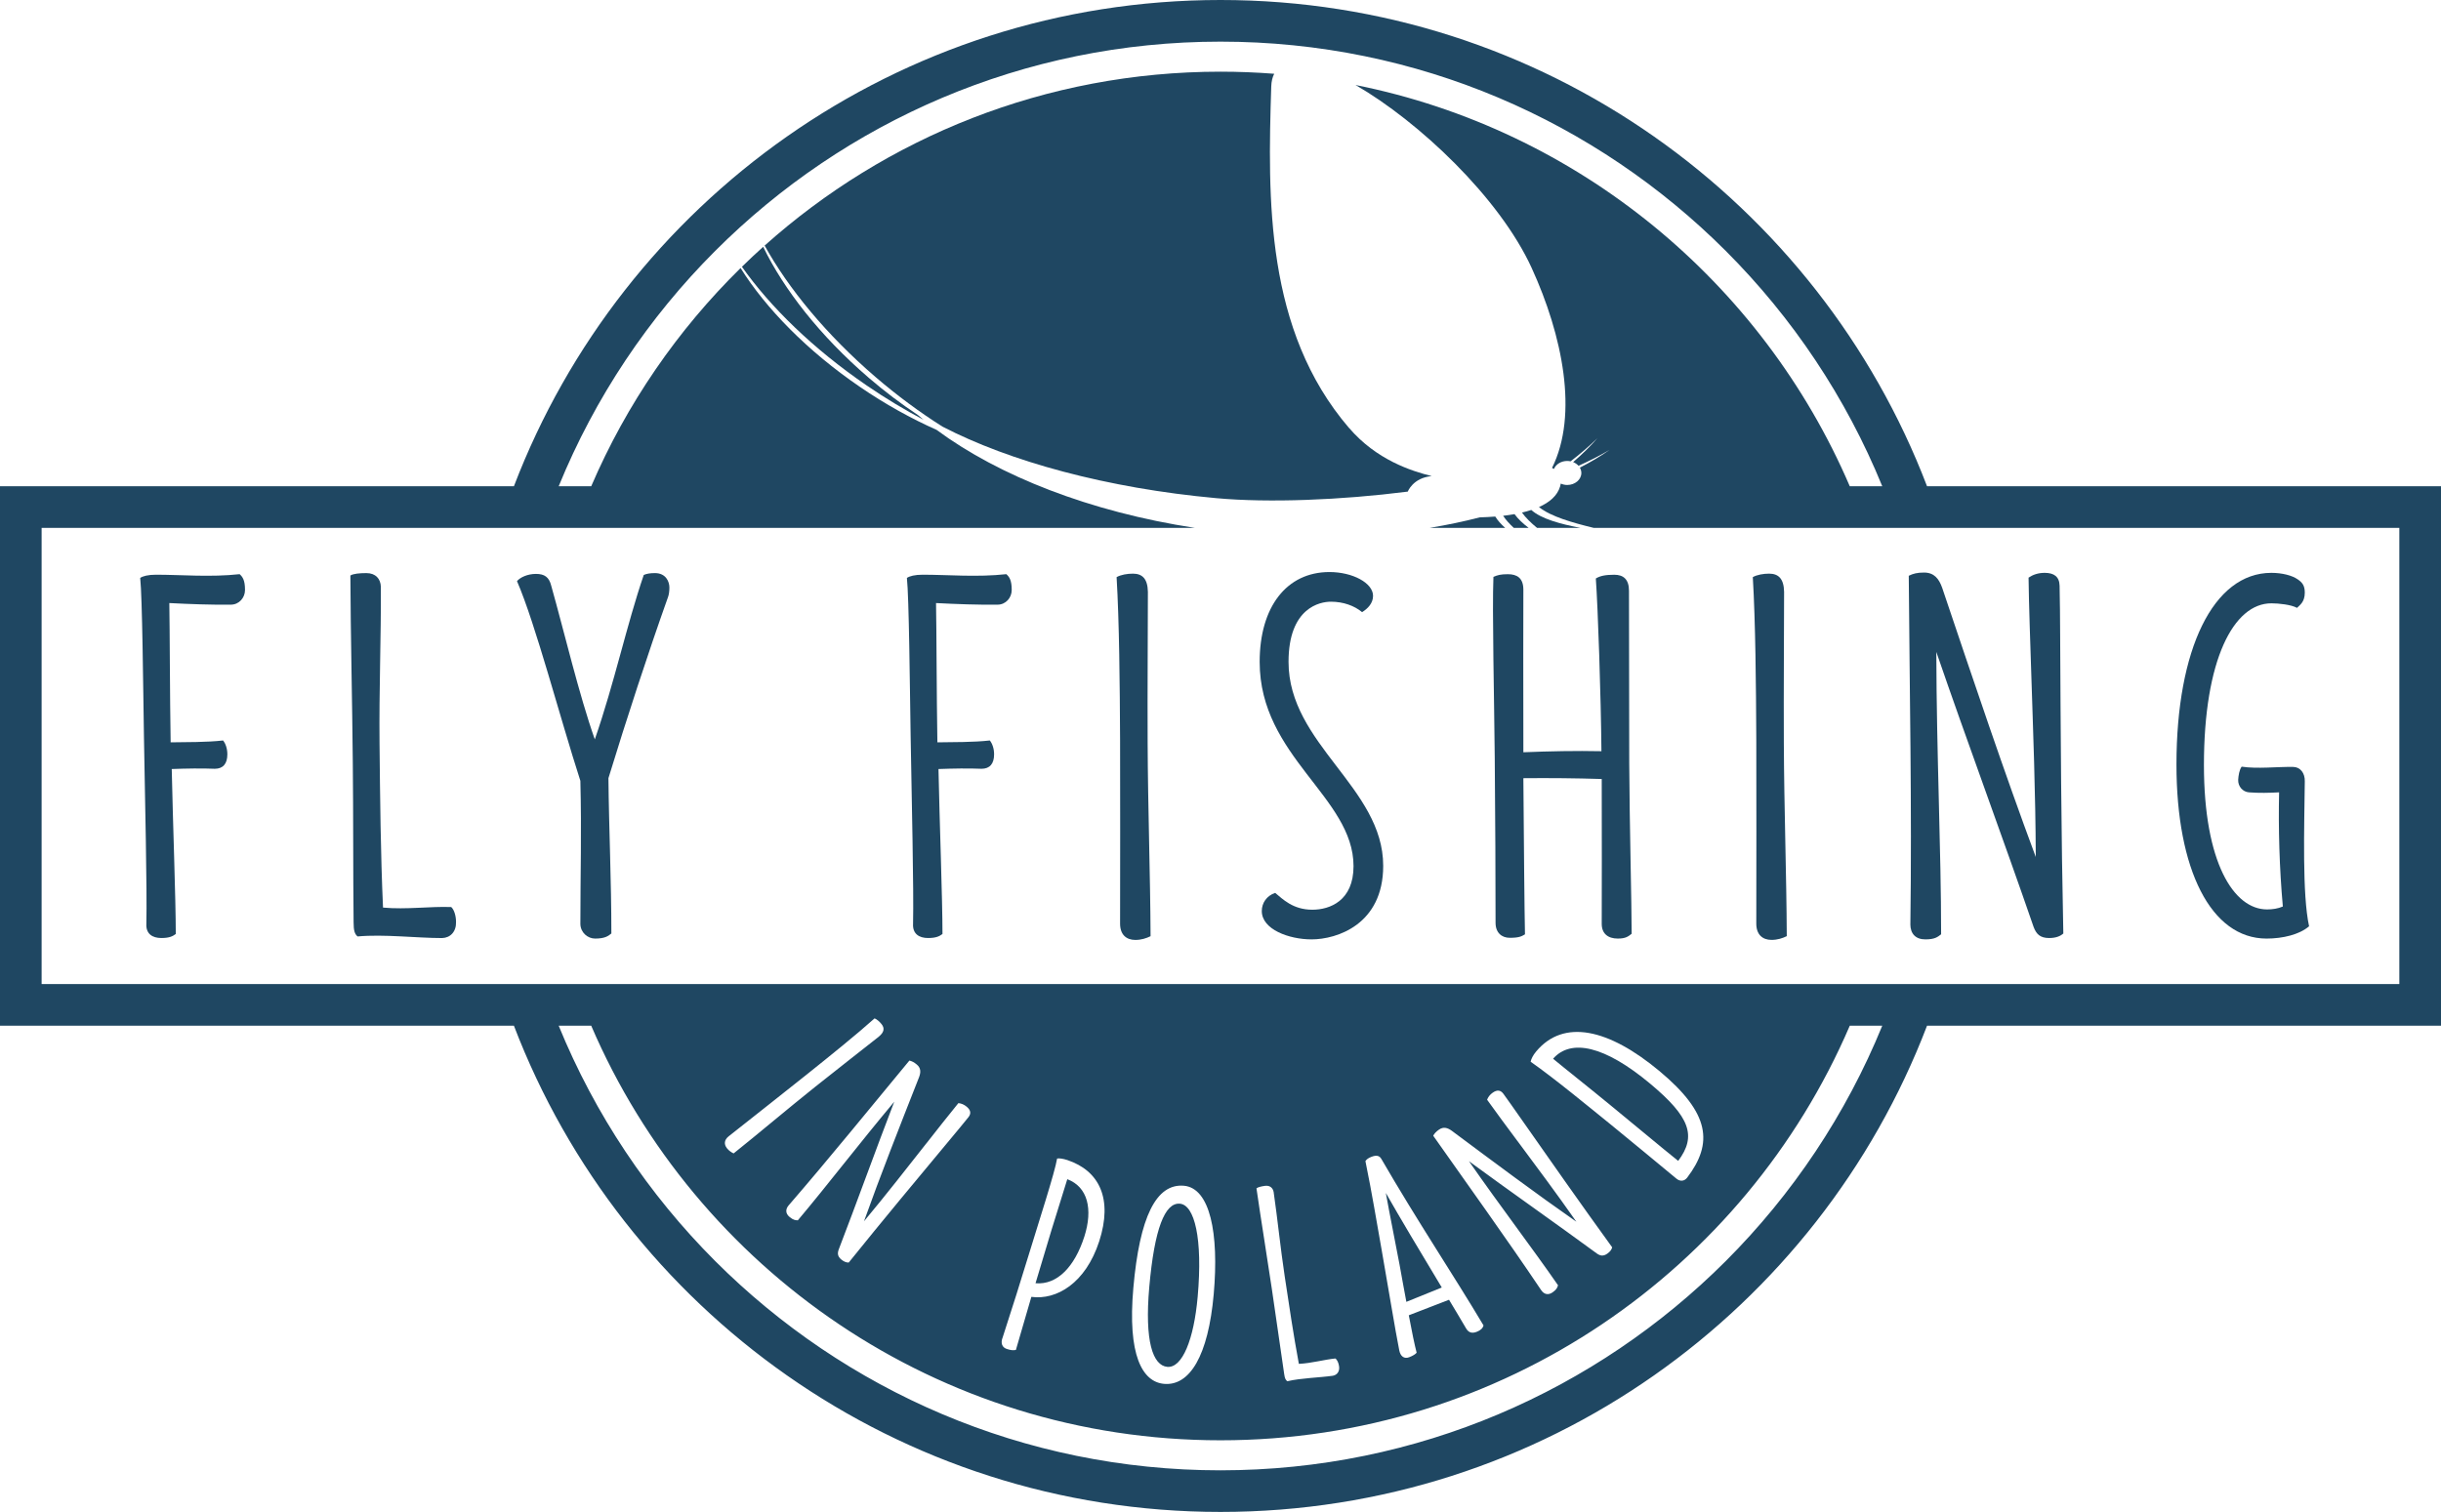
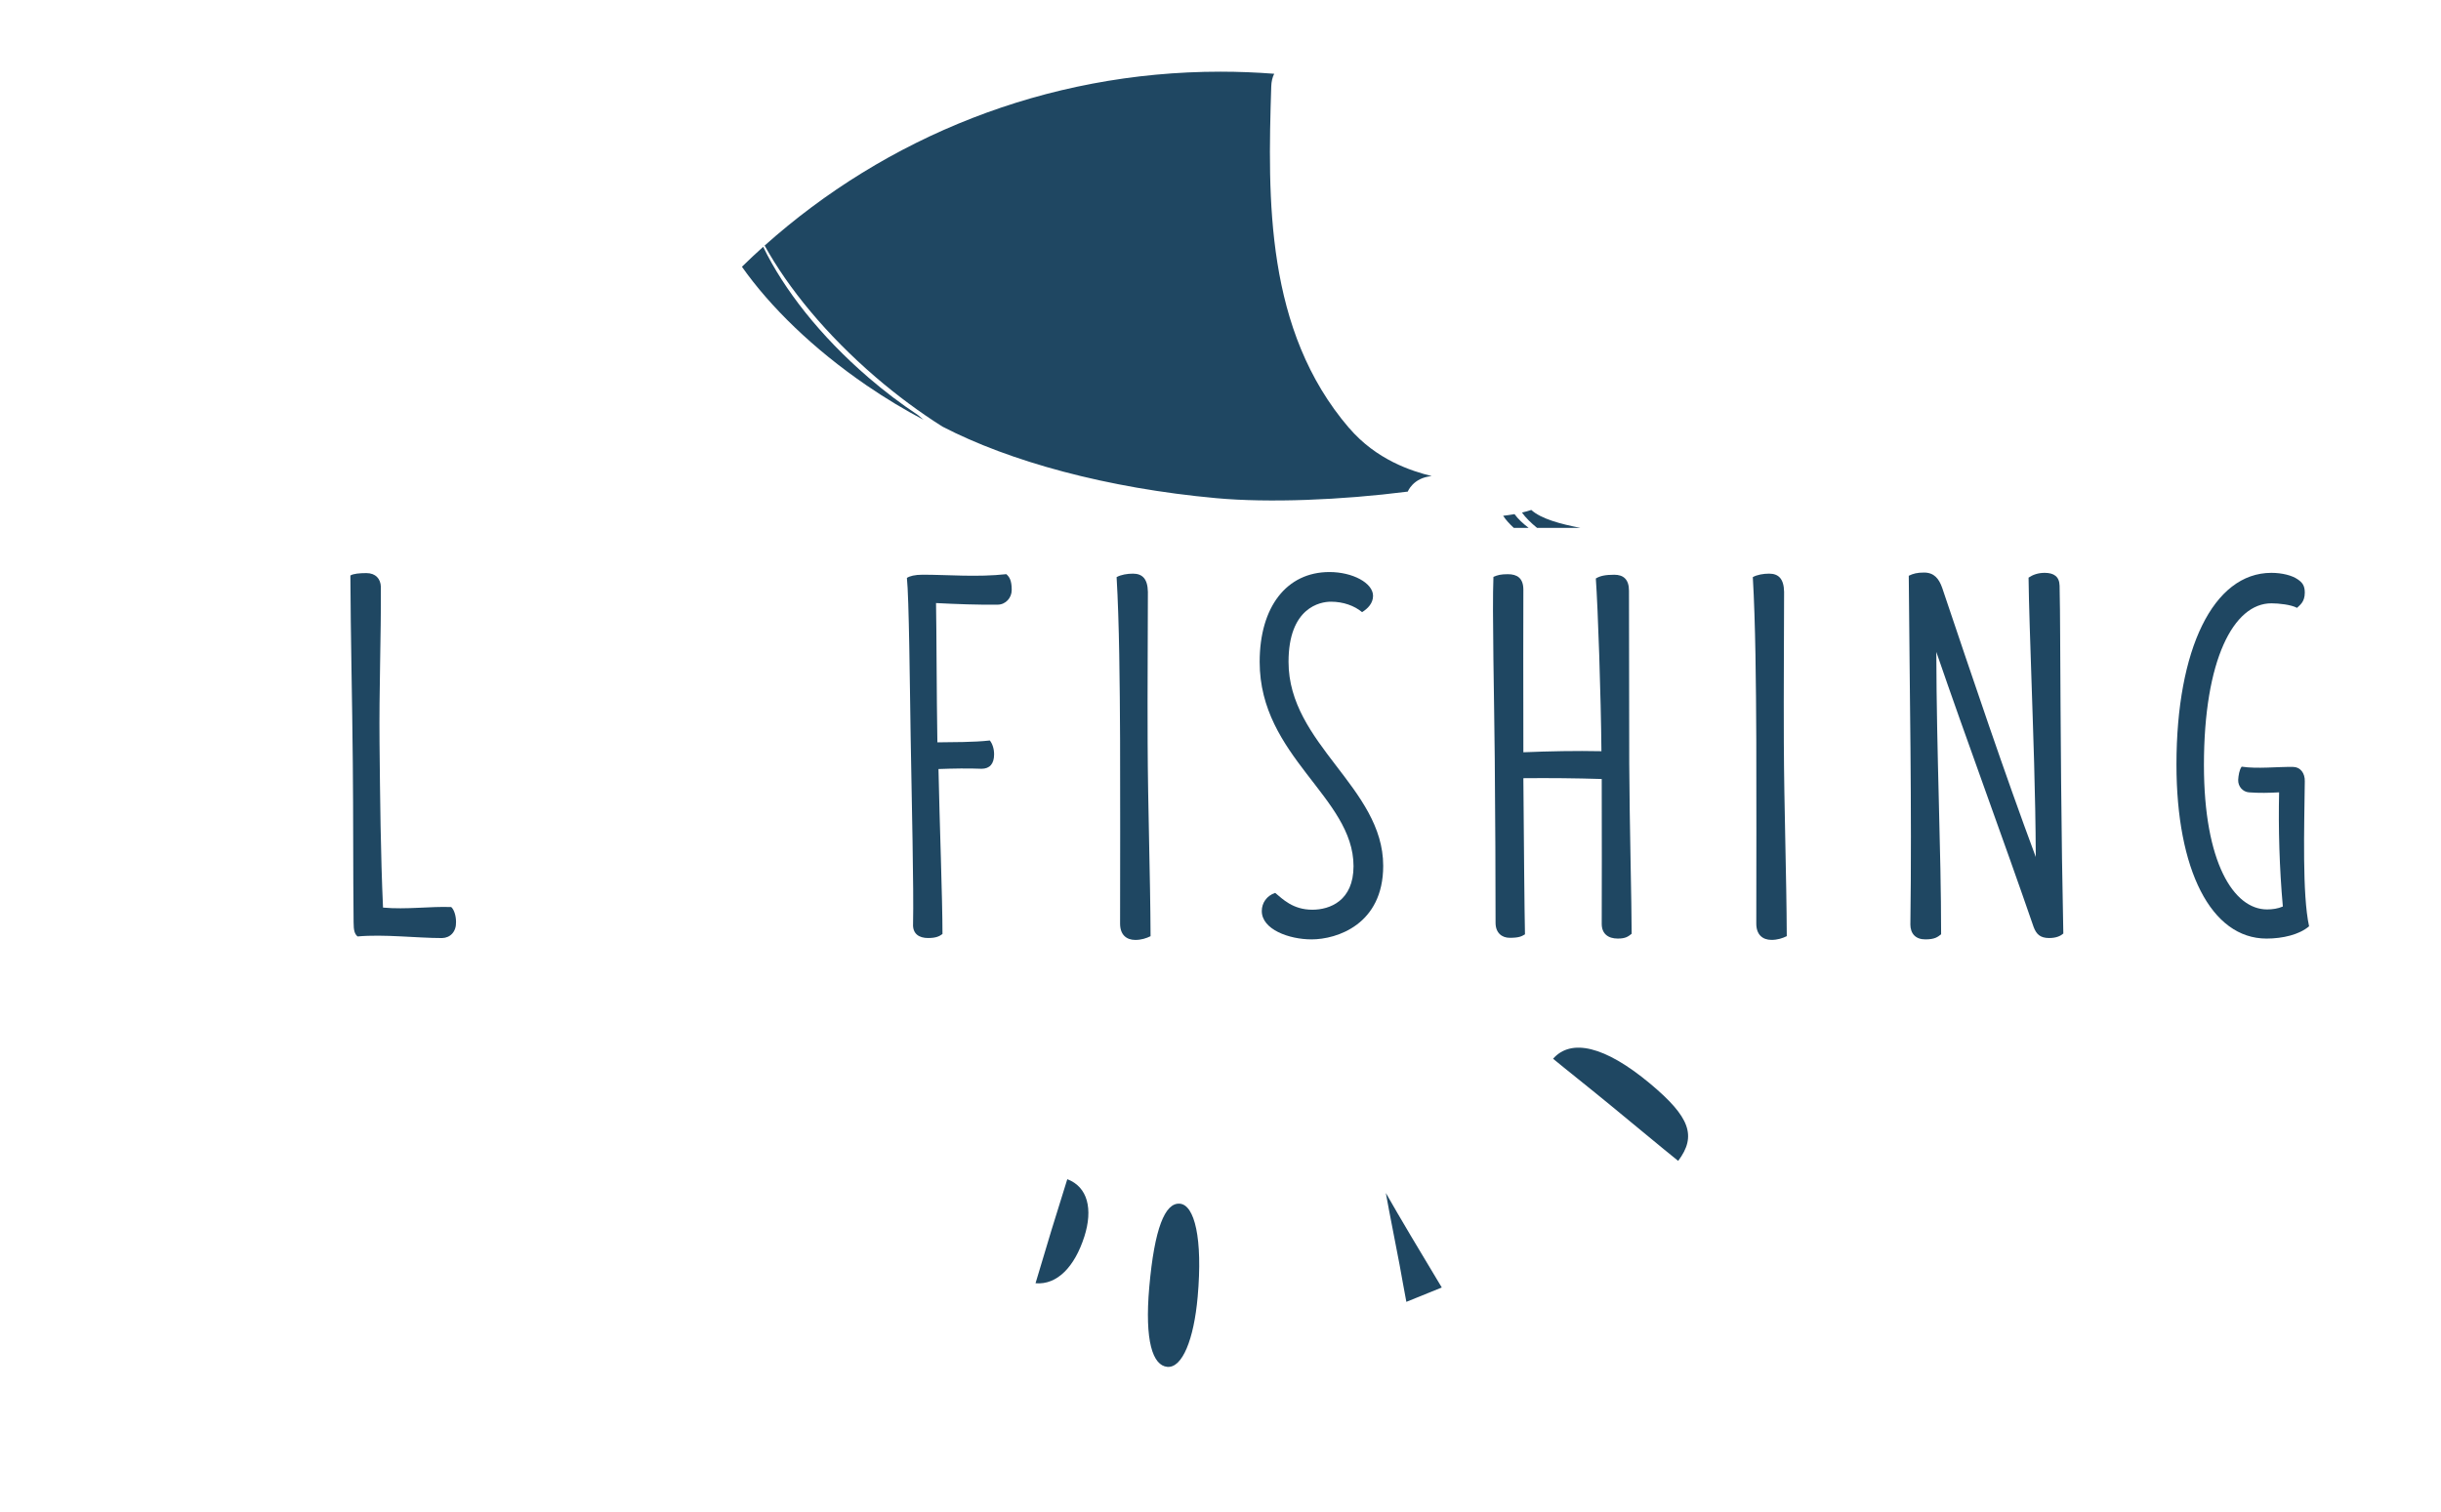
<svg xmlns="http://www.w3.org/2000/svg" id="Warstwa_2" viewBox="0 0 666.3 412.82">
  <defs>
    <style>.cls-1{fill:#1f4762;}</style>
  </defs>
  <g id="Warstwa_2-2">
    <g id="Warstwa_1-2">
      <path class="cls-1" d="M368.23,116.85c-22.86-26.67-22.2-62.46-21.23-93.2.04-1.42.33-2.58.81-3.51-4.83-.37-9.72-.57-14.65-.57-47.8,0-91.4,17.95-124.44,47.48,6.46,11.7,16.86,24.36,30.23,35.86,6.03,5.18,12.19,9.71,18.3,13.57,18.33,9.5,44.83,16.81,74.77,19.54,14.26,1.3,33.9.54,52.25-1.79,0,0,1.4-3.77,6.53-4.24-5.58-1.39-15.08-4.42-22.55-13.14h-.02Z" />
      <path class="cls-1" d="M237.01,103.04c-13.14-11.31-23.04-23.99-28.69-35.65-1.97,1.77-3.91,3.59-5.8,5.45,7.71,10.94,19.44,22.4,34.01,32.38,5.19,3.55,10.41,6.68,15.58,9.41-.53-.43-1.05-.87-1.56-1.31-4.55-3.02-9.09-6.44-13.54-10.27h0Z" />
      <path class="cls-1" d="M326.92,354.07c1.42-16.02-.88-25.06-4.85-25.41-4.09-.36-6.95,6.8-8.36,22.74-1.31,14.83.96,21.46,4.93,21.81,4.09.36,7.25-7.49,8.28-19.14Z" />
      <path class="cls-1" d="M295.97,337.69c2.42-7.56.94-13.61-4.64-15.72-2.88,9.11-5.82,18.75-8.67,28.41,5.9.51,10.68-4.5,13.31-12.7h0Z" />
-       <path class="cls-1" d="M526.01,132.77C496.35,55.14,421.2,0,333.15,0s-163.21,55.14-192.87,132.77H0v147.29h140.28c29.66,77.62,104.82,132.76,192.87,132.76s163.2-55.14,192.86-132.76h140.29v-147.29h-140.29ZM471.06,344.33c-35.31,35.3-84.04,57.12-137.91,57.13-53.88,0-102.61-21.83-137.92-57.13-18.22-18.23-32.84-40.04-42.73-64.27h8.88c28.58,66.57,94.73,113.2,171.77,113.2s143.19-46.63,171.77-113.2h8.87c-9.89,24.23-24.5,46.04-42.73,64.27h0ZM252.87,312.19c2.25-2.86,6.44-8.21,8.73-10.99.76.07,1.55.37,2.27.98,1.06.89,1.31,1.82.47,2.87-1.67,2.05-2.89,3.56-4.52,5.49-9.1,10.93-19.01,22.83-28.15,34.19-.59.02-1.28-.2-2.03-.83-1.03-.87-1.07-1.67-.71-2.71,4.93-12.79,10.22-27.54,15.17-40.37-9.87,11.79-18.13,22.65-26.32,32.38-.65-.03-1.21-.04-2.27-.93-1.09-.91-1.16-2.06-.24-3.15,11.22-12.97,22.45-26.86,32.96-39.54.69.17,1.27.45,2.03,1.09,1.15.97,1.11,2.12.61,3.45-5.34,13.58-10.54,26.76-15.03,39.34,6.12-7.34,11.7-14.52,17.04-21.29v.02ZM239.9,283.04c-4.77,3.78-11.14,8.72-17.46,13.77-7.5,5.99-15.24,12.57-22.19,18.12-.64-.3-1.29-.74-1.83-1.42-.83-1.05-.78-2.26.49-3.26,7.37-5.84,14.21-11.2,21.28-16.85,6.42-5.13,13.55-10.88,18.54-15.34.67.27,1.38.92,1.9,1.57.86,1.08.76,2.17-.73,3.4h0ZM273.61,365.42c2.81-8.64,4.95-15.46,7.61-24.15,2.19-7.22,6.73-21.19,7.33-24.94.54-.12,1.65.04,2.81.42,8.76,2.94,12.43,10.57,8.68,22.19-3.74,11.49-11.68,16.09-18.52,15.16l-4.22,14.49c-.71.14-1.32.11-2.49-.27-1.32-.43-1.64-1.61-1.22-2.89h.02ZM309.36,351.65c1.71-19.36,6.22-28.56,13.81-27.89,7.12.63,9.6,12.95,8.13,29.59-1.49,16.84-6.55,25.12-13.55,24.5-5.98-.53-10.01-7.87-8.39-26.2ZM342.97,324.47c.39-.33,1.32-.54,2.3-.68,1.37-.19,2.19.57,2.39,1.7,1.06,7.31,1.84,15.18,3.01,22.95,1.2,8.01,2.41,16.1,3.87,23.95,3.49-.17,6.82-1.15,9.96-1.47.49.33.88,1.19,1.01,2.09.23,1.4-.5,2.42-1.71,2.63-3.72.52-8.61.61-12.39,1.49-.48-.29-.71-.78-.88-1.99-1.12-7.46-2.25-15.84-3.39-23.38-1.33-8.99-2.92-18.58-4.17-27.29h0ZM414.22,311.57c-2.17-2.92-6.23-8.37-8.3-11.3.27-.72.76-1.39,1.54-1.93,1.14-.79,2.1-.78,2.9.3,1.54,2.15,2.67,3.72,4.11,5.8,8.16,11.64,17.03,24.33,25.59,36.13-.13.57-.53,1.18-1.34,1.74-1.1.76-1.9.59-2.81-.03-11.04-8.11-23.88-17.09-34.95-25.23,8.78,12.61,17.08,23.43,24.32,33.88-.2.62-.35,1.16-1.49,1.94-1.17.81-2.29.58-3.1-.59-9.56-14.23-20.01-28.7-29.48-42.18.34-.62.77-1.11,1.58-1.67,1.23-.85,2.34-.51,3.49.32,11.7,8.71,23.04,17.19,34,24.83-5.47-7.83-10.93-15.1-16.06-22.02h0ZM417.8,289.89c.16-.74.63-1.74,1.49-2.77,7.54-9.04,19.8-6.23,33.67,5.32,13.9,11.58,14.67,19.73,7.58,29.1-.78,1-1.92,1.13-2.95.27-5.85-4.83-11.95-9.91-17.65-14.55-6.21-5.02-15.55-12.75-22.14-17.37h0ZM404.95,361.92c-.2.71-.77,1.31-1.88,1.73-1.22.46-2.18.28-2.9-.97-1.53-2.59-3.07-5.21-4.64-7.79l-10.98,4.24c.81,4.38,1.64,8.33,2.14,10.21-.25.35-.95.83-2.06,1.25-1.37.52-2.35-.29-2.67-1.82-1.03-5.06-3.24-18.58-4.84-27.61-1.4-7.83-2.54-14.96-4.41-24.13.32-.5.85-.87,1.67-1.18,1.18-.45,2.08-.41,2.64.52,10.03,17.32,19.59,31.52,27.94,45.55h-.01ZM654.93,268.69H11.36v-124.56h314.77c-28.64-4.39-53.45-14.17-70.48-26.76-6.93-3.08-14.03-7.01-21.02-11.8-14.34-9.82-25.59-21.38-32.48-32.38-17.19,16.9-31.12,37.1-40.77,59.58h-8.88c9.89-24.24,24.51-46.05,42.73-64.27,35.31-35.31,84.04-57.13,137.92-57.13s102.6,21.82,137.91,57.13c18.23,18.22,32.84,40.03,42.73,64.27h-8.87c-23.9-55.67-74.07-97.39-134.91-109.56,17.22,9.94,39.25,30.68,48.06,49.91,8.47,18.51,12.83,40.05,5.58,54.64.18.09.36.18.52.28.53-1.27,1.95-2.18,3.62-2.18.32,0,.63.04.92.1,2.7-2.07,5.15-4.19,7.33-6.32-1.92,2.2-4.15,4.39-6.63,6.53.58.23,1.08.58,1.46,1.01,3.05-1.37,5.91-2.81,8.48-4.35-2.42,1.72-5.15,3.34-8.11,4.86.25.44.41.92.41,1.45,0,1.81-1.73,3.28-3.86,3.28-.64,0-1.23-.15-1.76-.38-.04.24-.09.49-.17.76-.76,2.58-2.93,4.38-5.78,5.65,3.25,2.61,9.16,4.27,14.93,5.68h219.92v124.56h0Z" />
      <path class="cls-1" d="M450.35,295.82c-12.29-10.24-21.51-12.32-26.42-6.74,3.12,2.6,10.23,8.21,15.78,12.79,5.97,4.87,14.02,11.63,18.37,15.1,5.08-6.77,3.29-11.97-7.73-21.15h0Z" />
      <path class="cls-1" d="M383.88,355.46l9.67-3.92c-5.94-9.87-11.46-19.1-15.27-25.81,1.21,6.76,2.56,13.22,3.75,19.61.53,2.84,1.16,6.53,1.85,10.11h0Z" />
      <path class="cls-1" d="M419.54,144.13h11.83c-5.5-1.07-10.74-2.48-13.38-4.89-.82.27-1.68.51-2.55.71,1,1.4,2.43,2.8,4.1,4.17h0Z" />
      <path class="cls-1" d="M413.21,144.13h4.04c-1.6-1.23-2.93-2.48-3.84-3.75-1.03.18-2.07.33-3.11.45.72,1.11,1.72,2.21,2.9,3.3h0Z" />
-       <path class="cls-1" d="M408.15,141.04c-1.47.12-2.89.18-4.23.22-4.36,1.13-8.93,2.08-13.65,2.87h20.58c-1.14-1.01-2.07-2.05-2.7-3.09h0Z" />
-       <path class="cls-1" d="M65.43,156.77c-8.03.88-15.91.15-22.85.15-2.12,0-3.58.37-4.31.88.58,5.4.8,29.56,1.02,43.21.29,17.45.88,41.75.66,51.24-.15,2.7,1.61,3.87,4.09,3.87,2.26,0,3.14-.51,3.94-1.1,0-9.63-.8-30.51-1.1-45.04,4.09-.15,8.1-.22,11.75-.07,2.26,0,3.43-1.39,3.43-3.94,0-1.61-.51-2.99-1.17-3.79-4.45.51-10.15.44-14.31.51-.22-12.92-.22-30.15-.36-38.03,5.55.29,11.61.51,16.79.44,2.26,0,3.87-1.9,3.87-4.01,0-2.7-.66-3.58-1.46-4.31h0Z" />
      <path class="cls-1" d="M104.55,247.8c-.66-14.75-.8-29.86-.95-44.82-.15-14.53.44-29.13.36-42.78-.07-2.12-1.39-3.72-3.94-3.72-1.83,0-3.58.15-4.38.66.07,16.28.51,34.24.66,51.03.15,14.09.07,29.71.22,43.65,0,2.26.29,3.21,1.09,3.87,7.15-.66,16.13.44,23.07.44,2.26-.07,3.87-1.75,3.8-4.38,0-1.68-.51-3.36-1.31-4.09-5.84-.22-12.19.73-18.61.15h-.01Z" />
-       <path class="cls-1" d="M178.79,156.48c-1.31,0-2.26.15-3.07.51-4.67,13.65-8.03,29.56-13.36,44.89-4.31-12.19-8.32-29.27-11.9-41.97-.58-2.34-1.83-3.21-4.16-3.21s-4.31.95-5.18,1.97c5.04,11.61,11.75,37.37,17.3,54.53.36,14.31,0,25.11,0,39.13.07,2.34,2.04,3.94,4.01,3.94,2.63,0,3.58-.66,4.45-1.39,0-14.67-.66-28.32-.8-42.41,4.96-16.21,10.8-34.09,16.28-49.49.22-.58.36-1.53.36-2.56,0-1.61-.95-3.94-3.94-3.94h.01Z" />
      <path class="cls-1" d="M274.71,156.77c-8.03.88-15.91.15-22.85.15-2.12,0-3.58.37-4.31.88.58,5.4.8,29.56,1.02,43.21.29,17.45.88,41.75.66,51.24-.15,2.7,1.61,3.87,4.09,3.87,2.26,0,3.14-.51,3.94-1.1,0-9.63-.8-30.51-1.09-45.04,4.09-.15,8.1-.22,11.75-.07,2.26,0,3.43-1.39,3.43-3.94,0-1.61-.51-2.99-1.17-3.79-4.45.51-10.15.44-14.31.51-.22-12.92-.22-30.15-.37-38.03,5.55.29,11.61.51,16.79.44,2.26,0,3.87-1.9,3.87-4.01,0-2.7-.66-3.58-1.46-4.31h.01Z" />
      <path class="cls-1" d="M313.33,161.59c-.07-3.58-1.53-4.96-4.09-4.96-1.53,0-3.28.29-4.45.95.73,12.34.88,29.27.95,44.46.07,16.72,0,32.78,0,50.15,0,2.99,1.68,4.45,4.16,4.45,1.61,0,2.99-.44,4.16-1.02-.07-16.42-.73-35.18-.8-52.92-.07-14.96.07-29.86.07-41.1h0Z" />
      <path class="cls-1" d="M363.26,164.29c3.43,0,6.42,1.1,8.54,2.85,1.53-.95,2.99-2.41,2.99-4.45,0-3.5-5.55-6.5-11.9-6.5-11.68,0-19.05,9.49-19.05,24.53,0,25.91,25.62,36.94,25.62,55.77,0,9.49-6.5,11.9-11.24,11.9-5.33,0-8.1-2.92-10.15-4.6-2.34.8-3.65,2.77-3.65,4.96,0,5.04,7.45,7.74,13.58,7.74,6.93,0,19.56-4.09,19.56-20.08,0-21.39-25.84-33.21-25.84-55.7,0-14.89,8.69-16.42,11.53-16.42h0Z" />
      <path class="cls-1" d="M415.82,205.39v-1.46c-.07-17.45,0-34.53,0-42.92,0-3.21-1.75-4.23-4.23-4.23-1.9,0-2.77.22-3.94.73-.37,9.05.22,33.65.36,49.57.15,15.26.22,34.89.22,44.89,0,2.7,1.68,4.09,3.87,4.09,2.48,0,3.21-.37,4.16-.95-.15-6.5-.29-24.67-.44-42.63,7.15-.07,14.31,0,21.39.22.07,14.45,0,30.59,0,39.56,0,2.63,1.68,4.01,4.38,4.01,2.19,0,2.85-.58,3.79-1.31,0-8.25-.58-30-.66-46.57,0-15.77-.07-38.32-.07-47.08,0-3.14-1.53-4.38-4.01-4.38-2.34,0-3.87.29-5.04,1.02.58,8.1,1.39,31.97,1.53,47.16-7.01-.15-14.16,0-21.32.29h.01Z" />
      <path class="cls-1" d="M479.4,252.18c0,2.99,1.68,4.45,4.16,4.45,1.61,0,2.99-.44,4.16-1.02-.07-16.42-.73-35.18-.8-52.92-.07-14.96.07-29.86.07-41.1-.07-3.58-1.53-4.96-4.09-4.96-1.53,0-3.29.29-4.45.95.73,12.34.88,29.27.95,44.46.07,16.72,0,32.78,0,50.15h0Z" />
      <path class="cls-1" d="M521.45,252.33c0,2.63,1.46,4.16,4.09,4.16s3.36-.66,4.31-1.39c0-23.5-1.24-48.69-1.31-77.09,8.25,24.02,18.32,51.17,26.57,75.12.73,1.9,1.75,2.99,4.23,2.99,1.83,0,3.07-.51,3.87-1.24-.58-26.94-.73-55.55-.87-81.83,0-4.67-.07-8.25-.15-13.14-.07-2.48-1.53-3.5-4.09-3.5-1.75,0-3.21.51-4.38,1.31.07,6.64.51,19.2.73,25.91.51,15.91,1.17,32.7,1.24,50.37-8.61-23.14-16.94-47.96-25.55-73.51-.88-2.48-2.19-4.16-4.96-4.16-1.83,0-2.99.29-4.16.88.22,30.44.88,63.43.44,95.12h0Z" />
      <path class="cls-1" d="M618.68,256.27c4.45,0,8.98-1.09,11.61-3.36-1.9-8.69-1.31-27.01-1.17-39.57.07-2.26-1.24-3.94-3.21-3.94-4.31-.07-9.78.58-14.02-.07-.66.88-.88,2.48-.95,3.58-.07,1.82,1.24,3.29,2.92,3.43,2.77.22,5.55.15,8.25,0-.22,9.64.07,20.66,1.02,31.17-1.31.58-2.85.8-4.31.8-9.12,0-17.23-12.85-17.23-39.42,0-28.76,8.1-44.16,18.4-44.16,2.04,0,5.4.36,7.01,1.24.8-.8,2.12-1.61,2.12-4.16,0-1.9-.66-2.77-1.97-3.65-1.46-1.02-4.16-1.75-7.15-1.75-15.91,0-25.91,20.95-25.91,52.34,0,28.69,9.42,47.52,24.6,47.52h-.01Z" />
    </g>
  </g>
</svg>